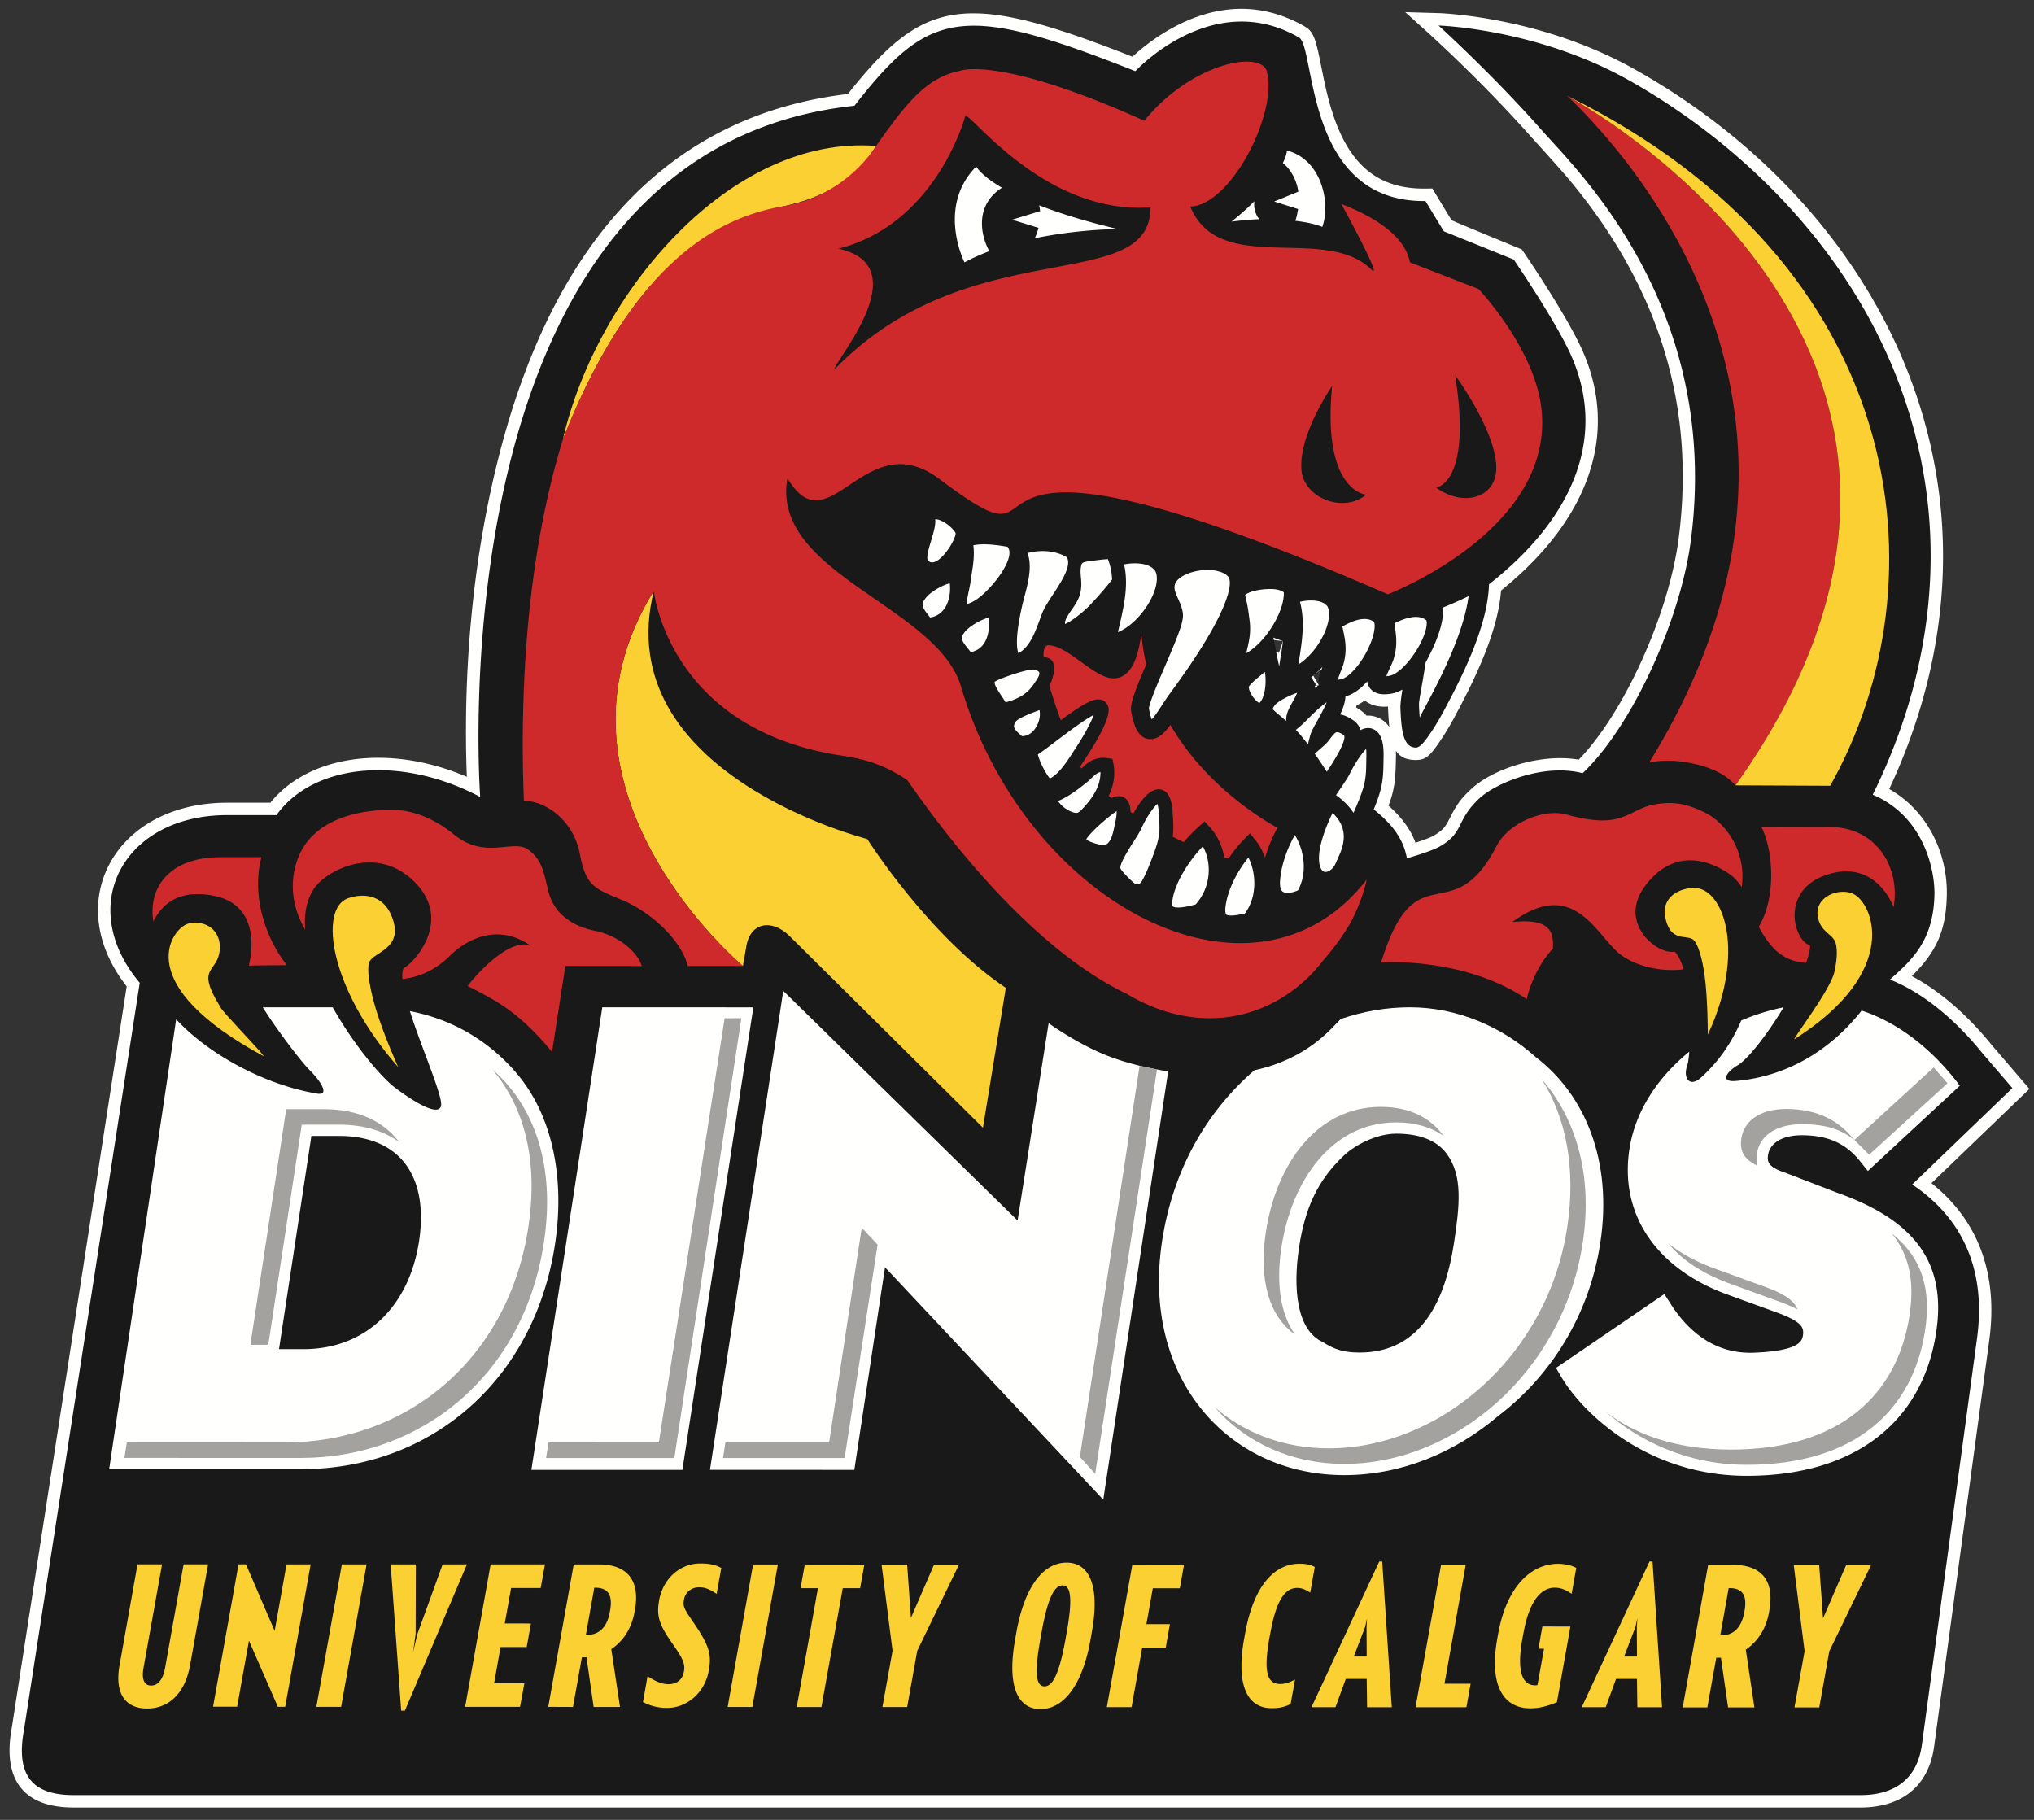
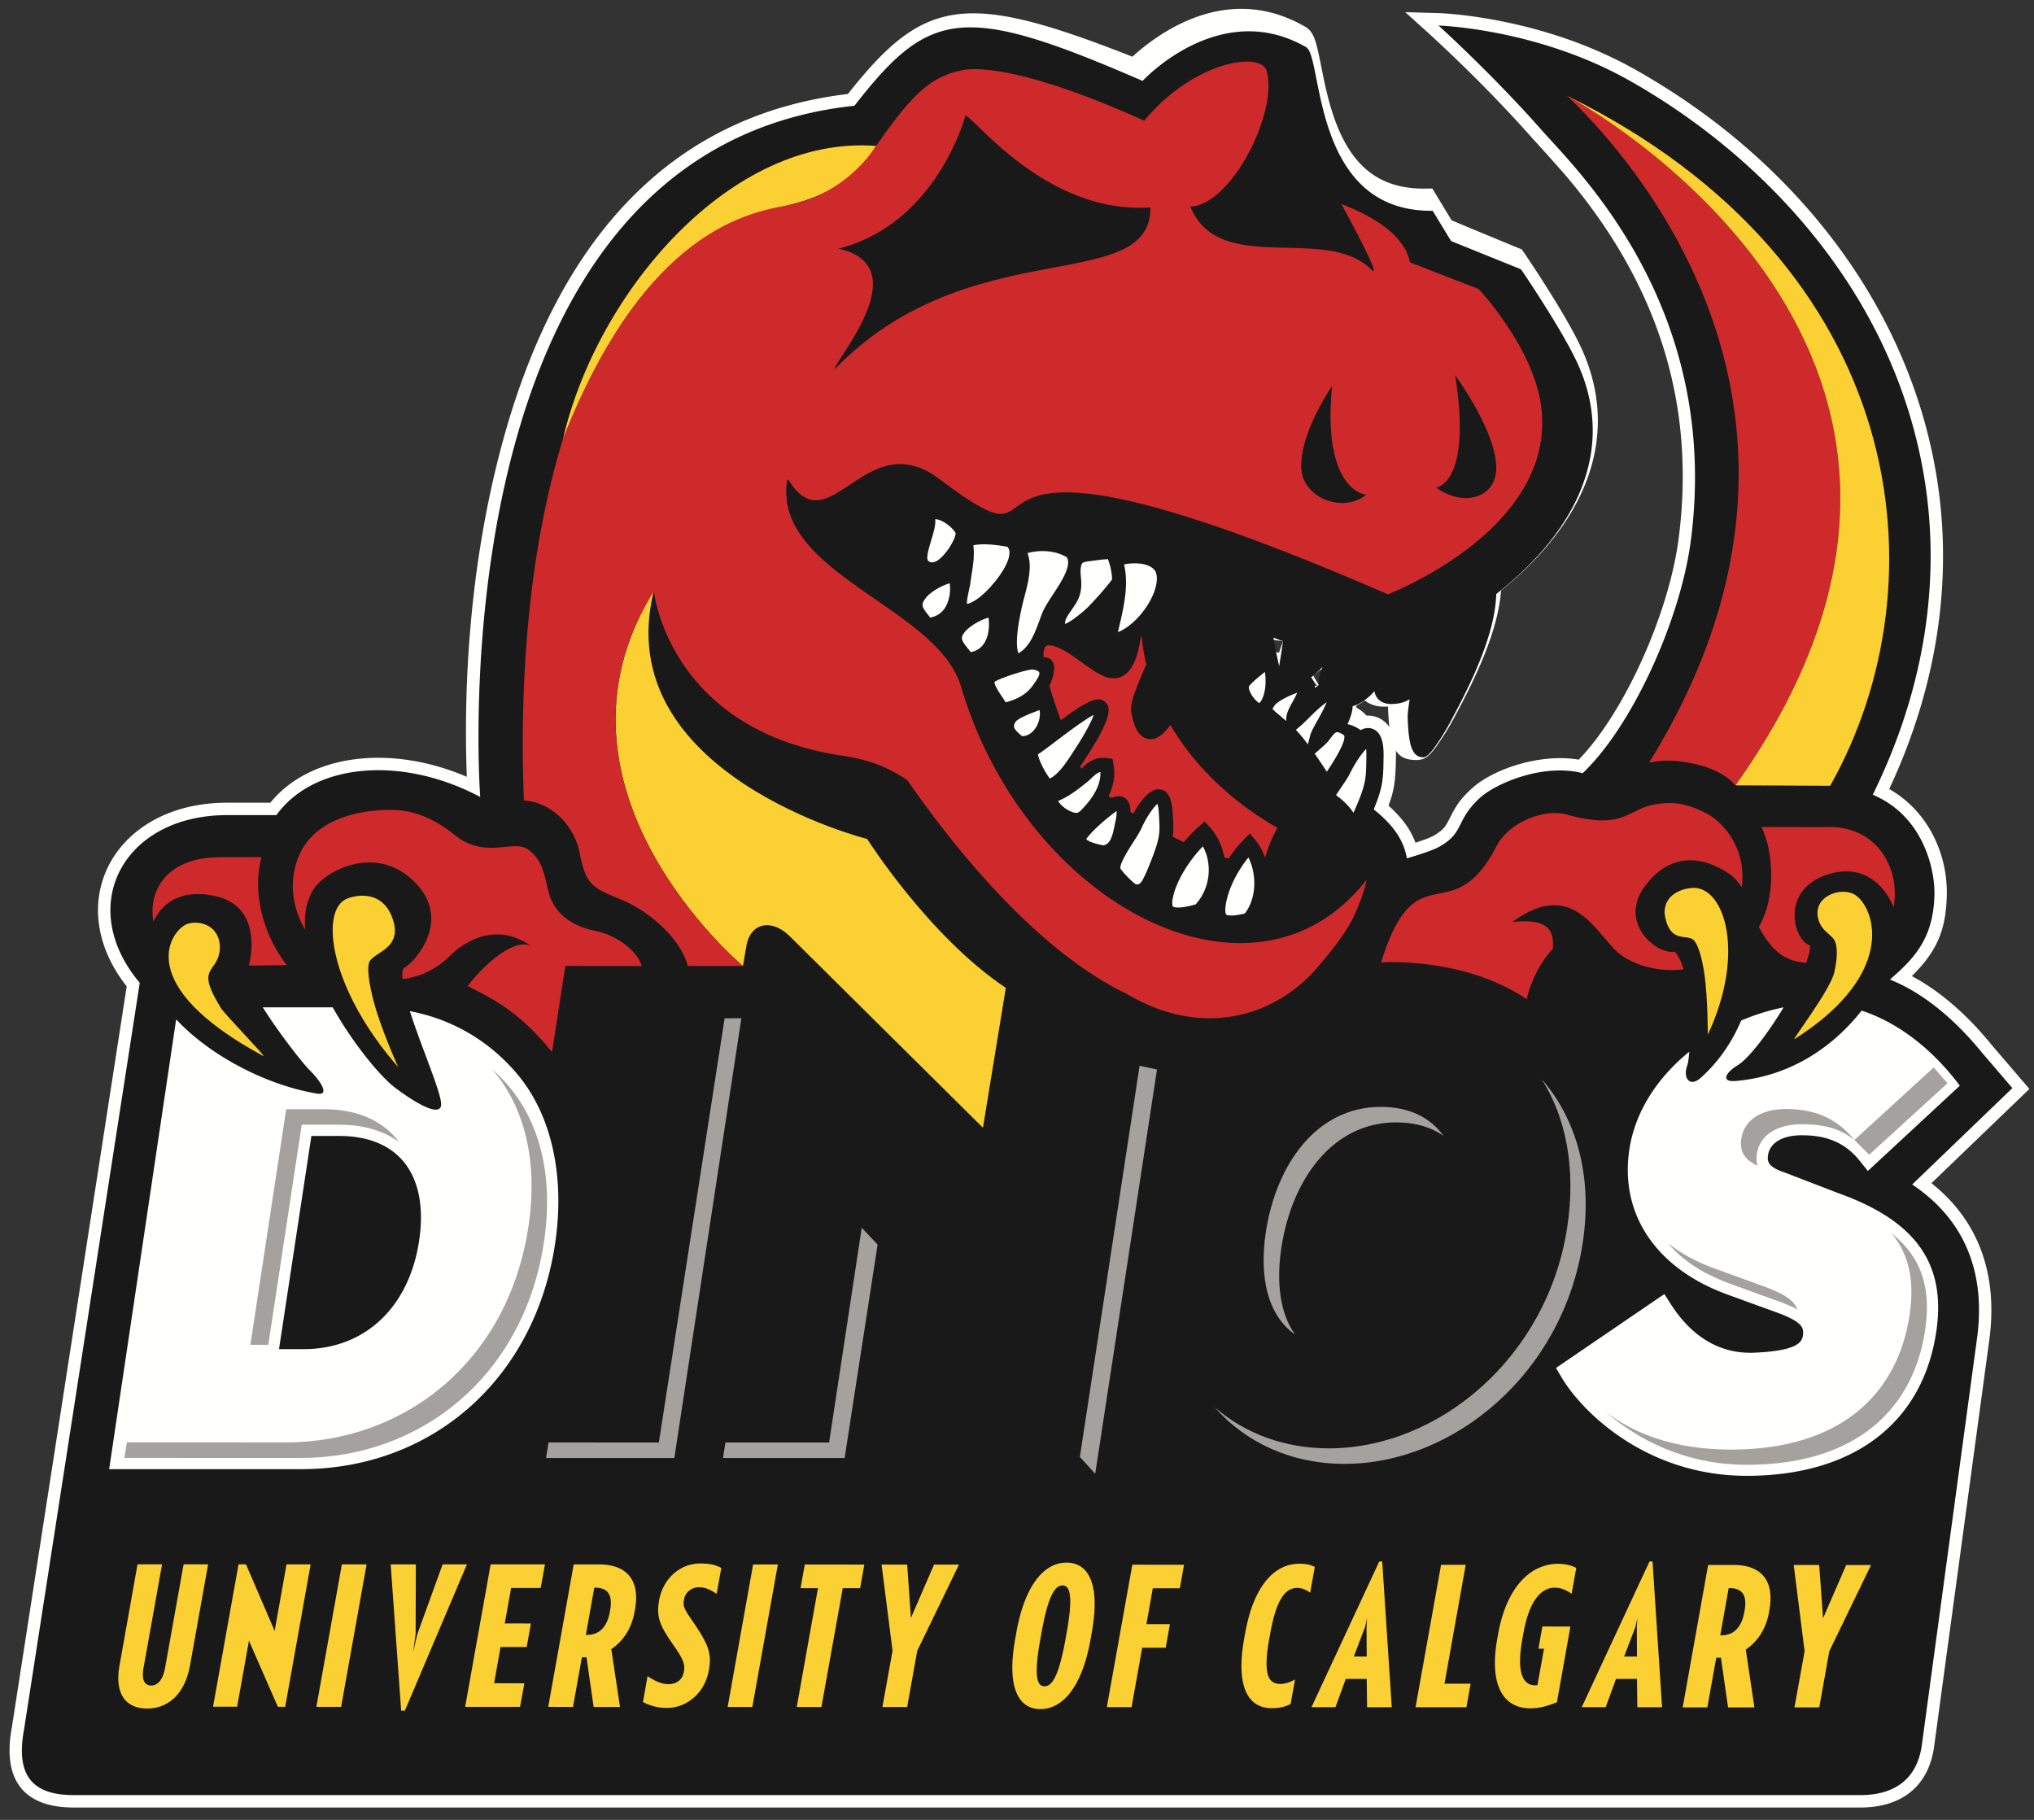
<svg xmlns="http://www.w3.org/2000/svg" width="152" height="136">
  <rect width="100%" height="100%" fill="#333333" stroke="none" />
  <g fill="none" fill-rule="evenodd">
-     <path d="M95.874 47.913c-.052.429-.122.861-.19 1.29-.03.2-.064.393-.093.585-.179-.8-.322-1.538-.427-2.137.253.099.488.185.71.262zm2.956 1.923c-.174.457-.337.942-.268 1.379-.1.059-.197.122-.289.188a1.385 1.385 0 0 0-.308-.788c.311-.227.6-.493.865-.779zm44.067 38.682l7.487-7.204-2.241-2.612c-2.029-2.507-4.423-4.508-6.893-5.492l-.018-.007c1.7-1.493 3.267-2.968 3.329-6.379.03-1.796-.781-5.811-4.61-7.436 4.103-8.33 4.99-16.42 3.894-23.411-2.265-14.436-12.56-24.623-22.147-29.995-6.89-3.862-14.196-4.073-14.196-4.073s3.99 3.604 7.691 7.797c2.672 3.027 13.407 13.26 11.17 30.644-.754 5.864-4.331 13.863-8.093 17.432-2.962-.77-6.545.781-7.712 1.875-1.833 1.714-1.085 2.572-3.056 3.65-.6.329-2.365.837-2.365.837-.266-1.55-1.244-2.669-2.477-3.657.67-1.63.708-2.249.729-3.627l.006-.3c.016-.945-.125-1.516-.455-1.853a.976.976 0 0 0-.706-.301c-.188 0-.374.057-.558.154a1.364 1.364 0 0 0-.542-.728c-.343-.24-.667-.386-.981-.44.215-.46.375-.923.39-1.346.582-.157 1.139-.575 1.63-1.122.02.15.07.298.158.437.152.239.466.523 1.116.523.176 0 .364-.02.58-.056.259-.047.517-.153.772-.295-.106.699-.155 1.132-.146 1.368.067 1.682.2 2.966 1.162 2.966.358 0 .817-.668 1.331-1.455.122-.187.435-.707.693-1.183 1.139-2.143 3.338-6.23 3.434-9.565 6.312-4.945 8.85-11.036 6.12-17.135-1.154-2.57-4.27-7.132-4.27-7.132l-5.22-2.108c-.013-.005-1.38-2.267-1.38-2.267-9.068.113-8.188-11.49-9.45-12.219-6.47-3.74-12.227 2.516-12.227 2.516C71.977.22 69.472.688 63.852 7.903 32.221 11.27 35.887 59.557 35.887 59.557c-5.993-3.177-12.51-2.454-15.229 1.357h-3.687c-7.765 0-11.362 6.802-6.527 12.532l-8.65 55.819c-.616 3.33.542 4.884 3.71 4.884h133.523c2.517 0 4.24-1.165 4.593-3.754l4.122-30.37c.696-5.14-1.083-8.994-4.845-11.507z" fill="#1A1919" />
    <path d="M94.872 48.42l-.017.106c.25.097.488.184.718.264l.301-.877-.774-.096-.226.588-.002.015zm1.827.276c-.023.155-.042.275-.085.545l-.016.101c-.02.137-.02.137-.042.266l-.05.317-.732 4.907-1.084-4.84a48.678 48.678 0 0 1-.436-2.18l-.285-1.62 1.528.594c.238.092.462.175.678.25l.708.244-.092.746c-.025.208-.055.423-.092.67zm1.863 2.519l-.47-.8a4.723 4.723 0 0 0-.36.236l.45.624.38-.06zm.127-1.176l-.724.576.542.751c.208-.152.41-.32.607-.503a2.36 2.36 0 0 0-.425-.824zm1.004.13c-.182.476-.243.74-.218.9l.099.623-.542.321a2.884 2.884 0 0 0-.218.143l-1.36.985-.103-1.68a.458.458 0 0 0-.11-.27l-.6-.76.782-.568c.247-.18.492-.401.73-.659l3.248-3.502-1.708 4.467zm48.965 49.981l-4.122 30.371c-.406 2.974-2.438 4.556-5.509 4.556H5.504c-3.758 0-5.338-2.09-4.623-5.955l8.587-55.41c-4.938-6.275-.89-13.725 7.503-13.725h3.231c2.953-3.637 8.987-4.375 14.683-1.936-.282-7.461.335-16.239 2.575-24.653C41.466 18.348 49.744 8.64 63.365 7.024c5.728-7.261 8.83-7.67 21.262-2.788a15.96 15.96 0 0 1 1.986-1.548C90.048.443 93.82-.15 97.535 1.998c.533.309.732.813.975 1.883.08.352.38 1.858.448 2.178.207.969.416 1.774.673 2.54 1.212 3.614 3.26 5.54 6.88 5.495l.529-.006.273.453a974.083 974.083 0 0 0 1.159 1.91c.015.025 1.767.755 5.255 2.19a92.536 92.536 0 0 1 2.53 3.909c.165.27.324.536.477.794.65 1.098 1.16 2.045 1.501 2.805 2.805 6.267.493 12.698-6.062 17.982-.063.843-.24 1.743-.515 2.7-.372 1.287-.912 2.637-1.602 4.09-.414.87-.713 1.45-1.405 2.75a21.94 21.94 0 0 1-.732 1.25c-.977 1.494-1.297 1.874-2.104 1.874-.723 0-1.193-.218-1.501-.698.006.154.007.314.004.483-.028 1.76-.12 2.462-.554 3.627.968.863 1.638 1.75 2.014 2.77.49-.165.626-.213.75-.26.246-.091.433-.171.532-.225.317-.174.547-.337.717-.5.198-.188.315-.364.504-.737.555-1.094.828-1.51 1.646-2.276 1.648-1.545 5.238-2.697 8.049-2.209 3.4-3.495 6.749-10.922 7.47-16.54 1.16-9.005-1.06-16.653-5.576-23.35a42.552 42.552 0 0 0-3.099-4.033 183.093 183.093 0 0 0-2.269-2.526c-.242-.274-.489-.55-.74-.827a107.345 107.345 0 0 0-4.733-4.872 109.004 109.004 0 0 0-2.145-2.024l-1.871-1.69 2.515.073c.225.007.628.031 1.186.085.92.089 1.943.23 3.044.436 3.145.589 6.29 1.575 9.236 3.057.39.197.775.4 1.154.613 11.708 6.56 20.546 17.506 22.61 30.66 1.17 7.466.046 15.394-3.577 23.132 2.952 1.68 4.354 4.904 4.304 7.877-.05 2.725-.783 4.287-2.613 6.103 2.104 1.121 4.153 2.906 5.971 5.152l2.813 3.28-7.321 7.043c3.487 2.764 4.995 6.767 4.323 11.731zm-44.833-45.822c.31.445.457 1.02.489 1.77-.257-.4-.403-.981-.49-1.77zm-.096-1.391a2.585 2.585 0 0 1-.001-.136c-.096.007-.19.01-.28.01-.598 0-1.09-.17-1.46-.466-.2.145-.403.27-.61.371a4.05 4.05 0 0 1-.038.148c.108.063.215.132.323.207.173.122.325.26.455.41a1.897 1.897 0 0 1 1.482.575c.082.086.157.176.225.272a20.45 20.45 0 0 1-.096-1.391zM97.88 9.19a24.646 24.646 0 0 1-.728-2.744c-.073-.342-.369-1.83-.442-2.152a5.349 5.349 0 0 0-.201-.717c-2.916-1.716-5.978-1.236-8.886.665-.58.379-1.104.786-1.56 1.191-.268.24-.45.42-.537.515l-.43.466-.588-.233c-12.39-4.91-14.535-4.631-19.927 2.293l-.63.35c-12.962 1.38-20.838 10.525-24.705 25.053-2.217 8.33-2.807 17.073-2.5 24.436.024.572.048.97.063 1.173l.128 1.676-1.48-.785c-5.543-2.94-11.595-2.36-14.046 1.077l-.277.387h-4.162c-7.023 0-10.119 5.912-5.822 11.004l.273.324-.065.419-8.655 55.845c-.515 2.788.24 3.787 2.802 3.787h133.523c2.19 0 3.404-.946 3.678-2.951l4.122-30.37c.634-4.69-.898-8.242-4.442-10.61l-.96-.64 7.687-7.397-1.686-1.966c-2.017-2.492-4.293-4.329-6.531-5.22l-1.39-.581 1.119-.982c2.238-1.965 2.967-3.134 3.013-5.695.043-2.567-1.299-5.4-4.045-6.566l-.904-.383.435-.883c3.771-7.657 4.961-15.5 3.809-22.856-1.967-12.536-10.437-23.027-21.685-29.328-.354-.2-.715-.39-1.081-.575-2.777-1.397-5.761-2.333-8.747-2.891a35.305 35.305 0 0 0-1.29-.217 111.428 111.428 0 0 1 4.998 5.134c.258.284.51.566.758.847-.034-.039 1.63 1.785 2.284 2.542a44.383 44.383 0 0 1 3.232 4.207c4.753 7.048 7.1 15.137 5.879 24.628-.798 6.208-4.531 14.34-8.376 17.988l-.371.353-.495-.129c-2.228-.578-5.538.426-6.85 1.656-.624.583-.796.846-1.26 1.761-.277.545-.499.88-.878 1.241-.295.281-.655.536-1.105.783-.194.106-.45.216-.774.336-.14.053-.293.107-.455.162-.291.1-.6.198-.91.293-.123.038-.591.174-1.404.409l-.175-1.02c-.196-1.135-.871-2.069-2.143-3.09l-.543-.434.265-.644c.556-1.353.636-1.795.659-3.292.018-1.015-.068-1.365-.186-1.486-.042-.014-.427.167-1.155.544l-.33-1.063c-.427-.41-.628-.5-.798-.53l-1.194-.206.514-1.102c.195-.416.295-.746.303-.985l.025-.685.659-.178c.359-.097.771-.387 1.183-.846l1.342-1.496.26 1.996c.473.152.61.139.775.111.137-.025.3-.088.487-.192l1.644-.919-.282 1.868c-.1.667-.141 1.047-.136 1.191.04.973.096 1.518.206 1.88.148-.174.32-.425.59-.838.142-.217.442-.726.652-1.113.676-1.271.966-1.834 1.364-2.67.65-1.37 1.154-2.63 1.495-3.808.284-.985.443-1.882.466-2.677l.013-.437.343-.268c6.193-4.851 8.306-10.522 5.845-16.022-.307-.684-.788-1.576-1.405-2.619a62.88 62.88 0 0 0-.464-.772 90.72 90.72 0 0 0-2.164-3.367l-4.906-1.983c-.519-.373-.519-.373-.477-.366-.145-.231-.145-.231-.237-.382a277.933 277.933 0 0 1-.897-1.477c-4.219-.14-6.734-2.621-8.12-6.753z" fill="#FFFFFE" fill-rule="nonzero" />
-     <path d="M95.874 47.913c-.052.429-.122.861-.19 1.29-.03.2-.064.393-.093.585-.179-.8-.322-1.538-.427-2.137.253.099.488.185.71.262zm2.956 1.923c-.174.457-.337.942-.268 1.379-.1.059-.197.122-.289.188a1.385 1.385 0 0 0-.308-.788c.311-.227.6-.493.865-.779zm44.067 38.682l7.487-7.204-2.241-2.612c-2.029-2.507-4.423-4.508-6.893-5.492l-.018-.007c1.7-1.493 3.267-2.968 3.329-6.379.03-1.796-.781-5.811-4.61-7.436 4.103-8.33 4.99-16.42 3.894-23.411-2.265-14.436-12.56-24.623-22.147-29.995-6.89-3.862-14.196-4.073-14.196-4.073s3.99 3.604 7.691 7.797c2.672 3.027 13.407 13.26 11.17 30.644-.754 5.864-4.331 13.863-8.093 17.432-2.962-.77-6.545.781-7.712 1.875-1.833 1.714-1.085 2.572-3.056 3.65-.6.329-2.365.837-2.365.837-.266-1.55-1.244-2.669-2.477-3.657.67-1.63.708-2.249.729-3.627l.006-.3c.016-.945-.125-1.516-.455-1.853a.976.976 0 0 0-.706-.301c-.188 0-.374.057-.558.154a1.364 1.364 0 0 0-.542-.728c-.343-.24-.667-.386-.981-.44.215-.46.375-.923.39-1.346.582-.157 1.139-.575 1.63-1.122.02.15.07.298.158.437.152.239.466.523 1.116.523.176 0 .364-.02.58-.056.259-.047.517-.153.772-.295-.106.699-.155 1.132-.146 1.368.067 1.682.2 2.966 1.162 2.966.358 0 .817-.668 1.331-1.455.122-.187.435-.707.693-1.183 1.139-2.143 3.338-6.23 3.434-9.565 6.312-4.945 8.85-11.036 6.12-17.135-1.154-2.57-4.27-7.132-4.27-7.132l-5.22-2.108c-.013-.005-1.38-2.267-1.38-2.267-9.068.113-8.188-11.49-9.45-12.219-6.47-3.74-12.227 2.516-12.227 2.516C71.977.22 69.472.688 63.852 7.903 32.221 11.27 35.887 59.557 35.887 59.557c-5.993-3.177-12.51-2.454-15.229 1.357h-3.687c-7.765 0-11.362 6.802-6.527 12.532l-8.65 55.819c-.616 3.33.542 4.884 3.71 4.884h133.523c2.517 0 4.24-1.165 4.593-3.754l4.122-30.37c.696-5.14-1.083-8.994-4.845-11.507z" fill="#1A1919" />
+     <path d="M95.874 47.913c-.052.429-.122.861-.19 1.29-.03.2-.064.393-.093.585-.179-.8-.322-1.538-.427-2.137.253.099.488.185.71.262zm2.956 1.923c-.174.457-.337.942-.268 1.379-.1.059-.197.122-.289.188a1.385 1.385 0 0 0-.308-.788c.311-.227.6-.493.865-.779zm44.067 38.682l7.487-7.204-2.241-2.612c-2.029-2.507-4.423-4.508-6.893-5.492l-.018-.007c1.7-1.493 3.267-2.968 3.329-6.379.03-1.796-.781-5.811-4.61-7.436 4.103-8.33 4.99-16.42 3.894-23.411-2.265-14.436-12.56-24.623-22.147-29.995-6.89-3.862-14.196-4.073-14.196-4.073s3.99 3.604 7.691 7.797c2.672 3.027 13.407 13.26 11.17 30.644-.754 5.864-4.331 13.863-8.093 17.432-2.962-.77-6.545.781-7.712 1.875-1.833 1.714-1.085 2.572-3.056 3.65-.6.329-2.365.837-2.365.837-.266-1.55-1.244-2.669-2.477-3.657.67-1.63.708-2.249.729-3.627l.006-.3c.016-.945-.125-1.516-.455-1.853a.976.976 0 0 0-.706-.301c-.188 0-.374.057-.558.154c-.343-.24-.667-.386-.981-.44.215-.46.375-.923.39-1.346.582-.157 1.139-.575 1.63-1.122.02.15.07.298.158.437.152.239.466.523 1.116.523.176 0 .364-.02.58-.056.259-.047.517-.153.772-.295-.106.699-.155 1.132-.146 1.368.067 1.682.2 2.966 1.162 2.966.358 0 .817-.668 1.331-1.455.122-.187.435-.707.693-1.183 1.139-2.143 3.338-6.23 3.434-9.565 6.312-4.945 8.85-11.036 6.12-17.135-1.154-2.57-4.27-7.132-4.27-7.132l-5.22-2.108c-.013-.005-1.38-2.267-1.38-2.267-9.068.113-8.188-11.49-9.45-12.219-6.47-3.74-12.227 2.516-12.227 2.516C71.977.22 69.472.688 63.852 7.903 32.221 11.27 35.887 59.557 35.887 59.557c-5.993-3.177-12.51-2.454-15.229 1.357h-3.687c-7.765 0-11.362 6.802-6.527 12.532l-8.65 55.819c-.616 3.33.542 4.884 3.71 4.884h133.523c2.517 0 4.24-1.165 4.593-3.754l4.122-30.37c.696-5.14-1.083-8.994-4.845-11.507z" fill="#1A1919" />
    <path d="M137.31 89.14l-3.869-1.493c-1.22-.401-1.403-.761-1.317-1.326.148-.928 1.087-1.483 2.522-1.483 1.95 0 3.3.605 4.37 1.959l.568.71 6.872-6.37c-1.886-2.544-4.456-4.669-7.337-5.615-2.026 2.584-5.189 4.9-9.409 5.26-1.157.097-.748-.637.14-1.17.83-.502 2.26-2.38 3.44-4.333a16.444 16.444 0 0 0-3.172.987c-.668 1.574-1.663 3.069-3.032 4.29-.818.716-1.33.004-1.007-.907.066-.177.122-.554.162-1.056-2.322 1.886-4.012 4.388-4.465 7.218-.8 5.02 2.11 9.069 7.39 10.958l3.462 1.258c2.098.747 2.191 1.196 2.101 1.795-.077.496-.47 1.13-3.627 1.265-3.232.138-5.184-1.963-6.256-3.648l-.468-.734-8.098 5.522.384.654c1.491 2.56 6.312 7.406 13.859 7.407h.006c7.94 0 13.103-3.894 14.154-10.682.796-5.143-1.478-8.373-7.373-10.466M31.32 92.73c-.757 4.99-4.067 8.093-8.634 8.093H20.85L23.27 84.89h2.09c2.06 0 3.7.64 4.743 1.853 1.18 1.375 1.6 3.445 1.216 5.987zm7.253-12.561c-1.982-2.306-4.656-3.976-7.943-4.607.893 2.82 2.504 6.428 2.325 7.097-.286 1.054-3.396-1.35-3.396-1.35-1.006-.724-3.099-3.186-4.696-6.03l-5.226-.001c1.235 1.962 3.011 4.21 3.455 4.646.93.92 1.55 1.953.61 1.803-3.769-.621-8.01-2.83-10.537-5.552l-5.007 33.616h14.335c9.827 0 17.454-6.754 18.983-16.808.765-5.056-.239-9.715-2.903-12.814z" fill="#FFFFFE" />
-     <path d="M108.654 92.897c-.61 4.024-2.3 8.18-7.052 8.18-1.23 0-1.94-.26-2.742-.78-1.99-.898-2.24-4.053-1.783-7.078.445-2.924 1.366-4.993 3.365-6.879.811-.764 2.421-1.621 3.896-1.621 1.648 0 3.004.446 3.791 1.526 1.19 1.632.954 3.84.525 6.652zm6.097-13.91c-2.467-2.221-5.81-3.71-9.39-3.71-1.775 0-3.509.31-5.17.875-.729.729-2.517 2.982-6.455 3.831-3.7 3.2-6.11 7.603-6.894 12.761-.765 5.013.373 9.584 3.2 12.87 2.564 2.982 6.266 4.623 10.424 4.623h.001c4.217 0 8.257-1.667 11.507-4.432 3.865-2.933 6.792-7.474 7.615-12.926.932-6.117-1.131-11.066-4.838-13.892z" fill="#FFFFFE" />
    <path d="M73.022 25.107a.019.019 0 0 1 .012-.009l-.014.006.002.003" fill="#FBD033" />
    <path d="M69.887 38.804c.05.423-.127 1.005-.309 1.614-.168.56-.398 1.326-.21 1.496.278.25.687.074 1.145-.43.534-.584.9-1.36.903-1.636-.197-.403-1.019-1.062-1.53-1.044M98.246 56.325c.328.466.644.939.905 1.348 1.605-2.394 1.31-2.708 1.27-2.735-.286-.201-.441-.224-.498-.224-.143 0-.303.198-.513.476a2.945 2.945 0 0 1-.419.482l-.745.653M96.84 54.545c.267.275.583.656.899 1.08l.16-.627c.08-.308.288-.684.556-1.16.176-.314.509-.905.687-1.359-.496.34-1.009.856-1.367 1.21-.21.208-.387.388-.543.522l-.391.334M95.096 52.981c.1.115.336.319.574.515.13.112.277.238.438.38l.015-.226c.033-.414.247-.799.477-1.208.16-.283.27-.504.334-.671-.792.288-1.511.689-1.698.968a2.36 2.36 0 0 0-.14.242M73.872 46.158c-.599.152-1.463.664-1.785 1.084-.349.45-.233.63.265 1.248l.193.242c.4-.073.717-.27.946-.582.404-.553.467-1.354.381-1.992M70.976 43.591c-.597.151-1.46.663-1.783 1.082-.412.529-.304.672.232 1.365l.083.11c.442-.073.796-.29 1.055-.642.344-.476.498-1.21.413-1.915M74.328 50.953c-.05.21.307.744.525 1.069.112.169.215.324.294.462.98-.252 1.625-.662 2.074-1.315l.076-.113c.155-.218.443-.623.364-.806-.04-.096-.218-.175-.483-.216h-.001c-.531 0-2.56.692-2.849.92M77.683 53.066l-.016.004c-.483.179-1.613.594-1.786.89-.206.363-.137.519.494 1.054.555-.005.885-.404 1.035-.644.28-.448.35-.973.273-1.304M93.325 51.313c-.032.287.324.937.778 1.23.134-.115.251-.331.336-.62.174-.589.158-1.26.085-1.707-.418.33-1.074.869-1.199 1.097M102.091 55.966c-.344.356-.845 1.081-1.216 1.843-.141.292-.391.656-.678 1.079-.094.139-.22.326-.357.532.563.408.998.85 1.306 1.322.929-2.096.935-2.502.957-3.902l.006-.302a5.755 5.755 0 0 0-.018-.572M72.736 40.75c.102.724-.014 1.466-.128 2.185-.033.216-.066.43-.093.64-.025.172-.07.365-.113.57-.062.283-.173.8-.131.983.069-.006.231-.047.563-.239.912-.533 2.505-2.383 2.599-3.485.024-.287-.058-.444-.145-.54-1.107-.202-1.946-.24-2.552-.114M76.784 41.332c.376.98.04 2.247-.238 3.297-.075.28-.141.544-.192.78-.449 2.043-.411 2.986-.247 3.412.843-.476 1.225-1.516 1.568-2.443.066-.19.135-.374.205-.548.165-.423.486-.91.826-1.428.618-.948 1.387-2.121 1.02-2.757-.513-.304-1.139-.463-1.815-.463-.376 0-.76.052-1.127.15M82.867 41.992l-.07-.205a8.335 8.335 0 0 0-.762.07l-.363.048c-.83.107-.83.107-.9.501-.039.24-.02.461.003.718.035.391.075.839-.1 1.384-.115.375-.363.735-.603 1.082-.207.296-.436.632-.465.836-.012.084-.016.151-.02.205.472-.182 1.432-.935 1.942-1.494l.155-.168a23.397 23.397 0 0 0 1.42-1.658 4.418 4.418 0 0 0-.237-1.319M84.002 42.18c.352 1.526-.01 3.105-.333 4.516-.045.186-.086.368-.125.546.796-.325 1.659-1.11 2.27-2.116.572-.943.778-1.866.539-2.414-.324-.535-1.105-.615-1.545-.615-.267 0-.546.028-.806.083M77.56 56.377c.123.536.521 1.313.893 1.804.679-.333 1.288-1.28 1.75-1.995.065-.106.133-.21.199-.308.775-1.192 1.174-2.007 1.33-2.451-.684.347-1.99 1.336-2.754 1.911-.64.487-1.095.832-1.419 1.039M79.066 59.861c.168.25.478.558.888.748.197.092.355.14.474.14.174 0 .295-.119.597-.451l.04-.045c.803-.887 1.19-1.73 1.169-2.559-.241.06-.425.225-.675.463-.1.098-.2.192-.3.273-.529.426-1.348 1.09-2.193 1.431M81.18 62.726c.012 0 .193.24 1.264.449.486-.071.682-.606.85-1.493.026-.124.047-.234.07-.328.067-.304.09-.57.08-.742-.04.026-.09.06-.15.104-.693.516-1.626 1.327-2.046 1.89-.056.073-.065.113-.068.12M84.873 66.08c.288.057.417-.076.723-.746.033-.072.069-.143.102-.216 1.016-2.466.996-2.747.916-4.096l-.016-.25a2.933 2.933 0 0 0-.104-.696c-.27.211-.826.994-1.208 1.852-.116.254-.326.582-.568.96-.298.467-1.094 1.703-.984 2.022.108.208.879 1.015 1.14 1.17M89.888 63.248c-1.02 1.065-1.845 2.395-2.167 3.534-.211.759-.077.948-.073.955.024.03.134.083.393.083.313 0 .757-.078 1.31-.234 1.173-1.312 1.212-3.125.537-4.338M93.293 64.08c-.793.978-1.413 2.188-1.639 3.245-.168.785-.05.982-.02 1.013.03.038.142.08.37.08.25 0 .582-.05 1.022-.15.916-1.21.874-2.98.267-4.188" fill="#FFFFFE" />
-     <path d="M103.848 66.019v.001l.001-.004-.001.003" fill="#1A1919" />
-     <path d="M104.204 46.578l.042.283c.095.7.198 1.42-.1 2.386-.067.21-.169.43-.277.667-.076.163-.197.423-.265.62a2.41 2.41 0 0 0 .245-.034c.8-.14 2.115-1.718 2.604-3.125.233-.667.165-.973.13-1.028-.498-.397-1.307-.303-2.379.231M100.318 46.819l.053.269c.146.695.3 1.411.063 2.395-.054.213-.14.44-.234.678-.065.171-.17.442-.223.641.065-.008.144-.023.251-.047.83-.195 2.077-1.94 2.423-3.397.14-.595.05-.846.02-.891-.525-.375-1.322-.24-2.353.352M97.146 44.974c.397 1.487.145 3.046-.081 4.445a6.47 6.47 0 0 0-.038.238c.66-.413 1.332-1.158 1.794-2.039.479-.916.63-1.81.382-2.294-.281-.39-.883-.449-1.226-.449-.268 0-.559.035-.83.099M93.05 44.458c.036.229.141.612.177.844.07.408.116.757.167 1.174.1.914-.095 1.608-.233 2.207-.008.044-.02.085-.026.129.444-.246.924-.666 1.377-1.215.9-1.1 1.47-2.457 1.426-3.332-.294-.213-.718-.248-.967-.248-.794 0-1.574.165-1.921.441M85.86 52.952c.074.411.15.66.208.807.247-.26.593-.79.816-1.138.182-.273.367-.556.546-.8 4.32-5.842 4.768-8.233 4.352-8.724-.263-.314-.84-.502-1.547-.502-1.11 0-2.221.473-2.418 1.034-.116.34-.006.607.21 1.09.144.32.31.682.368 1.111.081.584-.318 1.592-1.32 3.92-.48 1.112-1.195 2.785-1.215 3.202M93.739 15.037c-.492.5-.987.943-1.707 1.523.708-.09 1.493-.158 2.09-.181-.194-.166-.47-.725-.383-1.342M96.16 11.246s.048.243-.295.935c.562.432 1.034 1.248 1.156 2.144l-1.801.733 1.786.564c-.05.29-.095.576-.212.88 1.44.167 2.017.46 2.017.46.642-1.704-.006-5.044-2.65-5.716M72.954 12.444c-2.984 3.018-.879 7.161-.879 7.161a15.452 15.452 0 0 1 1.853-.834c-.784-1.47-.93-3.554.948-4.74-1.595-.936-1.922-1.587-1.922-1.587M83.535 17.12c-2.495-.593-4.41-1.202-5.878-1.778.033.14.054.286.07.437l-2.093.64 1.975.608c-.07.251-.158.51-.283.78 3.3-.688 6.21-.688 6.21-.688M99.583 60.748c-.726 1.508-1.07 2.74-1.009 3.59.032.396.172.823.474.823.21 0 .557-.185.744-.6l.322-.724c.534-1.24.373-2.217-.531-3.089M96.762 62.4c-.62 1.095-1.038 2.362-1.104 3.43-.026.357.03.633.149.76.1.109.281.132.417.132.234 0 .513-.07.775-.188.714-1.3.475-2.987-.237-4.134M107.828 45.404c.118 1.19-.617 2.884-1.288 4.094-.04.26-.086.532-.131.817-.164 1.016-.367 2.033-.367 2.282-.003.324.037.801.052 1.016.116-.231.276-.526.469-.893.91-1.714 2.805-5.274 3.184-8.17a31.36 31.36 0 0 1-1.919.854M50.994 109.846l-11.284-.002 5.299-34.566 11.288.003-5.303 34.565M78.363 76.465L76.045 91.21 58.534 74.05l-5.478 35.791 10.787.003 2.294-15.138 16.31 17.366 4.85-32.007s-2.475-.336-4.672-1.221c-2.197-.886-4.262-2.379-4.262-2.379" fill="#FFFFFE" />
    <path d="M36.786 79.915c2.382 2.775 3.455 6.796 2.698 11.785-1.516 9.989-9.2 16.095-18.153 16.094l-11.85-.006-.186 1.163 13.193.002c8.952 0 16.64-6.105 18.156-16.094.872-5.736-.685-10.19-3.858-12.944" fill="#A3A29E" />
    <path d="M22.549 84.05h2.812c1.827 0 3.33.46 4.467 1.3-1.17-1.57-3.084-2.46-5.631-2.46h-2.809L18.71 100.5h1.34l2.499-16.45M54.151 76.098l-4.915 31.7-8.247-.003-.18 1.162 9.584.002 5.01-32.867-1.252.006M64.397 91.752L61.959 107.8l-7.75-.002-.177 1.16h9.087l2.464-15.95-1.186-1.256M85.162 79.643l-4.464 29.234 1.147 1.26 4.617-30.211-1.3-.283M96.779 99.732c-1.105-1.55-1.425-3.83-1.019-6.513.777-5.064 3.805-9.342 8.578-9.342 1.456 0 2.63.367 3.544 1.016-.978-1.362-2.532-2.173-4.701-2.175-4.78 0-7.808 4.278-8.584 9.345-.521 3.459.167 6.248 2.182 7.669" fill="#A3A29E" />
    <path d="M115.207 80.645c1.81 2.84 2.584 6.652 1.91 11.07-1.472 9.705-9.594 16.521-17.814 16.521-3.316 0-6.28-1.113-8.54-3.08 2.353 2.68 5.777 4.24 9.703 4.24 8.217.002 16.338-6.811 17.81-16.517.77-5.056-.51-9.313-3.069-12.234M124.67 92.918c1.127 1.375 2.792 2.364 4.787 3.078l3.46 1.255c.554.199 1.025.395 1.409.606-.285-.75-1.147-1.235-2.57-1.744l-3.456-1.256c-1.4-.499-2.628-1.133-3.63-1.939M133.488 82.875c-2.013 0-3.158.93-3.355 2.184-.155 1.01.238 1.597 1.204 2.06-.081-.262-.098-.567-.042-.922.193-1.253 1.342-2.182 3.351-2.182 1.806 0 2.95.385 3.93 1.178-1.073-1.347-2.622-2.318-5.088-2.318" fill="#A3A29E" />
    <path d="M141.369 92.176c1.37 1.672 1.702 3.696 1.323 6.167-.9 5.809-5.106 9.986-13.328 9.986-4.355-.002-7.364-1.26-9.38-2.834 2.337 2.052 5.925 3.968 10.539 3.971 8.22 0 12.43-4.178 13.328-9.984.472-3.056-.148-5.438-2.482-7.306M144.504 79.769l-5.928 5.424 1.107 1.099 5.852-5.339-1.031-1.184" fill="#A3A29E" />
    <path d="M123.237 56.99s.98-.239 2.178-.104c1.84.204 3.392.787 4.277 1.803 22.052-31.019-9.11-49.64-12.589-51.534 6.648 6.348 21.42 25.145 6.134 49.835M117.103 7.155l.56.284c-.361-.189-.56-.284-.56-.284M87.462 54.172c-.452.62-.906 1.065-1.483 1.065-1.077 0-1.336-1.454-1.446-2.075-.096-.544.25-1.468 1.126-3.513a15.678 15.678 0 0 1-.331-1.939c-.125-1.187 0 3.349-2.386 2.956-1.338-.22-3.19-2.395-4.57-2.445-.309-.012-.414.328-.384.886 1.09.043.868 1.231.436 2.15.235.814.533 1.707.85 2.566 1.3-.963 2.227-1.56 2.8-1.56.229 0 .427.086.56.242.226.243.701.765-1.368 3.943-.065.096-.13.198-.194.302-.112.17-.228.349-.35.529.03.051.058.102.09.155.014-.01.022-.02.035-.03.34-.326.807-.772 1.597-.772.107 0 .22.009.331.026l.36.052.07.363c.153.801.035 1.605-.356 2.406.07.053.138.109.21.163.187-.097.366-.144.538-.144.256 0 .485.108.643.307.177.222.239.535.242.863.068.048.137.09.205.138.421-.765 1.136-1.821 1.891-1.821.634 0 .989.58 1.054 1.727l.016.248c.038.636.054 1.08-.01 1.568.274.14.552.275.824.404.34-.4.703-.782 1.089-1.126l.466-.42.425.467c.53.585.896 1.367 1.054 2.224.106.027.214.055.318.08.339-.515.725-1 1.144-1.426l.447-.457.405.498c.302.371.547.82.728 1.314.218-.754.534-1.512.924-2.221-1.67-.937-5.528-3.44-8-7.693M134.967 71.958c.193-.528.308-.986.296-1.308-1.24-.365-2.278-4.184 1.356-5.313 2.872-.89 4.359 1.132 4.89 2.464.522-2.903-1.246-6.196-5.154-5.99l-4.729-.011c.846 1.59 1.175 5.172-.191 7.46 1.19 2.252 2.35 2.575 3.532 2.698M125.14 71.114c-1.254.28-4.264-2.114-2.228-4.868 2.03-2.764 4.578-2.134 6.329-.93.343.236.653.574.918.99.39-2.89-1.392-4.914-2.732-5.574-1.469-.723-2.44-.833-3.676-.634-2.15.346-2.34 1.977-6.657.779-1.786-.496-4.388.666-5.243 2.324-3.365 6.54-6.03.252-8.64 8.722 0 0 6.137-.455 10.88 2.744 0 0 .418-2.117 1.957-3.78.066-1.228-.179-2.287-3.034-1.983 4.676-3.43 6.304 1.094 8.103 2.443 1 .753 2.768 1.322 4.692 1.094-.168-.58-.386-1.056-.67-1.327M16.07 66.962c3.129.67 2.876 3.834 2.524 5.195l2.836-.032c-1.729-2.223-2.612-5.38-1.891-8.069l-3.061.005c-4.028-.003-5.421 2.49-5.01 4.805.627-1.303 1.95-2.475 4.602-1.904M44.477 69.564c-1.435-.289-2.996-1.073-3.482-2.901-.32-1.21-.4-2.371-1.528-3.177-1.124-.807-3.187.79-5.536-1.12-1.233-1.004-2.74-1.754-4.302-1.828 0 0-5.456-.415-7.202 3.226-.75 1.592-.819 3.665.38 5.712-.088-1.118.077-2.147.613-3 .814-1.343 4.641-3.48 7.552-.576 2.909 2.902-.05 6.076-.816 6.461-.089.19-.105.467-.081.804 1.434-.147 2.665-.855 3.51-1.703.24-.245 2.918-2.986 6.073-.786-1.483-.63-3.971 1.993-4.706 3.013 2.432 1.218 3.963 2.117 6.302 4.92l.993-6.422 5.711.006c-.286-1.02-1.727-2.278-3.48-2.629" fill="#CF2A2B" />
    <path d="M27.562 71.998c.192-.894 2.796-.992 1.664-3.64-.885-1.933-2.796-1.396-3.27-1.212-2.104.822-1.358 6.716 3.803 12.603 0 0-.97-2.113-1.63-4.204-.19-.603-.766-2.655-.567-3.547M15.578 72.955c.1-.747.894-.964.85-2.31-.132-1.666-1.78-1.888-2.497-1.572-1.222.54-4.028 4.559 5.746 9.845.277.112-2.942-3.161-3.196-3.631-.258-.469-1-1.58-.903-2.332M138.474 66.787c-.973-.448-2.831.145-2.642 1.672.214 1.226 1.075 1.285 1.32 1.948.244.662.035 1.756-.07 2.237-.3 1.357-3.235 5.154-2.976 5.01 8.008-5.089 5.865-10.177 4.368-10.867M64.806 62.699s-19.335-4.86-15.948-18.538c-9.166 14.801 6.661 28.028 6.661 28.028l.242-1.393c.26-1.846 1.882-2.181 3.244-.844l14.45 14.324 1.71-10.452c-5.758-3.849-10.359-11.125-10.359-11.125M136.77 58.722c8.607-15.288 5.895-38.982-19.667-51.567 3.478 1.894 34.641 20.515 12.59 51.534l7.077.033M126.542 66.35c-.44.009-2.155.252-2.15 1.88.317 2.396 1.729 1.497 2.207 2.056.479.562.72 2.13.786 2.612.236 1.672.24 4.42.24 4.42 2.848-6.075 1.248-11.018-1.083-10.968M58.925 15.327c4.22-.984 5.82-3.249 6.539-4.421C54.59 10.062 44.605 21.86 42.07 32.808c-.017.044-.035.086 0 0 5.838-14.747 12.702-16.514 16.854-17.48" fill="#FBD033" />
    <path d="M107.317 36.437s2.716-.27 1.423-8.401c0 0 3.15 4.28 3.075 7.025-.065 2.176-2.477 2.838-4.498 1.376zm-10.063-1.341c-.197-2.674 2.294-6.247 2.294-6.247-.765 7.903 2.546 8.12 2.546 8.12-1.708 1.415-4.68.25-4.84-1.873zm-34.883-7.497c-.098-.541 6.298-7.719.276-9.015 7.383-1.856 9.5-9.954 9.5-9.954.653.133 6.08 7.413 13.83 6.866 0 6.677-13.532 1.694-23.606 12.103zm52.816 2.91c-.52-4.507-4.698-8.914-4.698-8.914l-5.126-1.99c-.393-2.085-2.892-3.5-5.121-4.36 1.687 3.115 2.927 5.581 2.212 4.878-3.42-3.374-11.353.588-13.502-4.687 2.95-.098 6.317-6.546 5.785-9.777l-.09-.41c-.643-1.49-5.686-.459-9.133 3.775C74.6 4.107 71.73 5.294 71.73 5.294c-2.451.501-3.923 2.289-6.27 5.628-.041.065-2.184 3.62-6.693 4.448-3.978.654-10.952 2.937-16.696 17.438-2.671 8.69-3.25 18.585-2.921 27.024 1.83.062 3.735 1.646 4.176 3.949.46 2.412 1.04 2.602 3.138 3.466 2.081.86 4.424 2.926 4.932 4.942h4.123S39.692 58.962 48.86 44.16c0 0 1.07 10.402 14.16 12.326 1.298.192 2.98.574 4.794 1.828 3.7 5.34 9.784 12.786 16.381 15.956 5.83 3.473 11.516 1.619 14.666-2.472.003-.003.003-.005.006-.01a18.73 18.73 0 0 0 1.881-2.529c.443-.71 1.135-2.283 1.383-3.525-8.348 10.771-25.447 2.022-30.318-14.434-1.776-6-14.151-8.43-12.982-15.49.03.046.062.091.092.138-.01-.047-.021-.092-.027-.139 3.064 5.103 5.762-4.185 11.3-.015 11.098 8.352-3.613-7.52 33.517 8.617 0 0 12.524-4.776 11.475-13.903z" fill="#CF2A2B" />
    <path d="M8.935 124.443l1.342-7.542h1.835l-1.383 7.725c-.17.956.096 1.334.57 1.334.465 0 .866-.378 1.04-1.334l1.382-7.725 1.831.003-1.348 7.539c-.402 2.233-1.7 3.24-3.216 3.235-1.517 0-2.456-1.002-2.053-3.235M17.826 116.904h.557l2.142 4.976.887-4.974h1.803l-1.903 10.644h-.547l-2.16-4.94-.884 4.934h-1.8l1.905-10.64M25.548 116.906h1.848l-1.904 10.647h-1.85l1.906-10.647M29.195 116.906l1.88.001-.014 5.201-.19 1.363.31-1.334 1.896-5.23h1.817l-4.638 10.931h-.277l-.784-10.932M36.665 116.907h4.06l-.32 1.768h-2.21l-.475 2.645 1.955.003-.315 1.762h-1.956l-.479 2.703 2.262.006-.325 1.759H34.76l1.905-10.646M43.87 122.176c.807 0 1.486-.47 1.7-1.715l.025-.124c.237-1.339-.334-1.688-1.137-1.688h-.047l-.63 3.527h.088zm-.997-5.266h1.91c1.896.006 3.094 1.01 2.667 3.397l-.028.132c-.242 1.385-.95 2.268-1.74 2.8l.65 4.323h-1.97l-.533-3.711h-.345l-.664 3.711-1.85-.008 1.903-10.644zM48.049 127.193l.341-1.932c.584.382 1.063.598 1.56.598.538 0 1.032-.261 1.15-.914l.007-.027c.091-.487 0-.848-.696-1.858-1.005-1.43-1.395-2.115-1.163-3.404v-.036c.309-1.7 1.61-2.78 3.078-2.78.742 0 1.163.11 1.577.336l-.35 1.936c-.513-.339-.838-.493-1.32-.493-.517 0-1.017.336-1.116.911l-.004.03c-.094.505.022.682.722 1.705 1.151 1.688 1.356 2.342 1.136 3.563l-.006.025c-.3 1.677-1.666 2.786-3.117 2.78a3.757 3.757 0 0 1-1.8-.44M56.28 116.916h1.849l-1.907 10.646h-1.845l1.902-10.646M61.124 118.686h-1.3l.32-1.77 4.448.006-.314 1.764h-1.3l-1.593 8.882H59.54l1.585-8.882M66.7 123.369l-.82-6.447h1.912l.281 3.985 1.73-3.985h1.864l-3.123 6.447-.752 4.199h-1.85l.757-4.2M79.62 122.524l.097-.546c.488-2.736.246-3.498-.317-3.498-.551 0-1.072.756-1.562 3.495l-.098.549c-.49 2.73-.25 3.501.314 3.495.557.006 1.073-.758 1.567-3.495zm-3.761 0l.096-.549c.629-3.511 2.068-5.2 3.75-5.2 1.684 0 2.52 1.689 1.886 5.203l-.096.546c-.623 3.509-2.064 5.198-3.743 5.198-1.686 0-2.52-1.69-1.893-5.198zM84.619 116.93l3.863.007-.313 1.756h-2.02l-.478 2.678h1.756l-.314 1.766h-1.757l-.794 4.437h-1.848l1.905-10.644M92.979 122.438l.066-.364c.665-3.745 2.313-5.215 4.04-5.215.513 0 .801.057 1.169.24l-.345 1.92c-.34-.229-.618-.35-.972-.35-.816-.004-1.538.728-2.008 3.388l-.076.393c-.502 2.818-.016 3.39.835 3.394.284 0 .67-.103 1.088-.333l-.328 1.827c-.465.242-.891.315-1.42.315-1.7 0-2.711-1.505-2.05-5.215M102.133 123.793l-.012-2.198.037-.656-.143.643-.846 2.211h.964zm.938-7.103h.221l.715 10.893h-1.845l-.029-2.117h-1.563l-.772 2.114h-1.793l5.066-10.89zM122.33 123.793l-.012-2.198.039-.656-.141.643-.846 2.211h.96zm.937-7.103h.226l.712 10.893h-1.847l-.028-2.117h-1.564l-.772 2.114h-1.792l5.065-10.89zM107.69 116.94h1.842l-1.586 8.883h1.953l-.315 1.76h-3.801l1.907-10.643M111.893 122.445l.066-.364c.619-3.44 2.393-5.218 4.484-5.218.555.006 1.005.126 1.351.307l-.346 1.936c-.406-.28-.783-.457-1.264-.457-1.063 0-1.915 1.061-2.33 3.355l-.095.514c-.493 2.786.21 3.427.968 3.427.06 0 .068 0 .167-.018l.489-2.719h-.414l.292-1.66 2.095.004-1.007 5.656c-.718.289-1.299.46-2.006.454-1.852 0-3.11-1.507-2.45-5.217M128.645 122.208c.805 0 1.479-.471 1.703-1.718l.023-.122c.24-1.34-.337-1.687-1.138-1.687h-.05l-.629 3.527h.09zm-.997-5.259h1.913c1.89 0 3.09 1.002 2.66 3.391l-.019.135c-.252 1.384-.954 2.268-1.74 2.801l.643 4.318h-1.967l-.534-3.713h-.348l-.668 3.713h-1.84l1.9-10.645zM134.857 123.394l-.813-6.445h1.903l.289 3.984 1.73-3.98h1.86l-3.122 6.441-.75 4.201-1.854-.001.757-4.2" fill="#FBD033" />
  </g>
</svg>